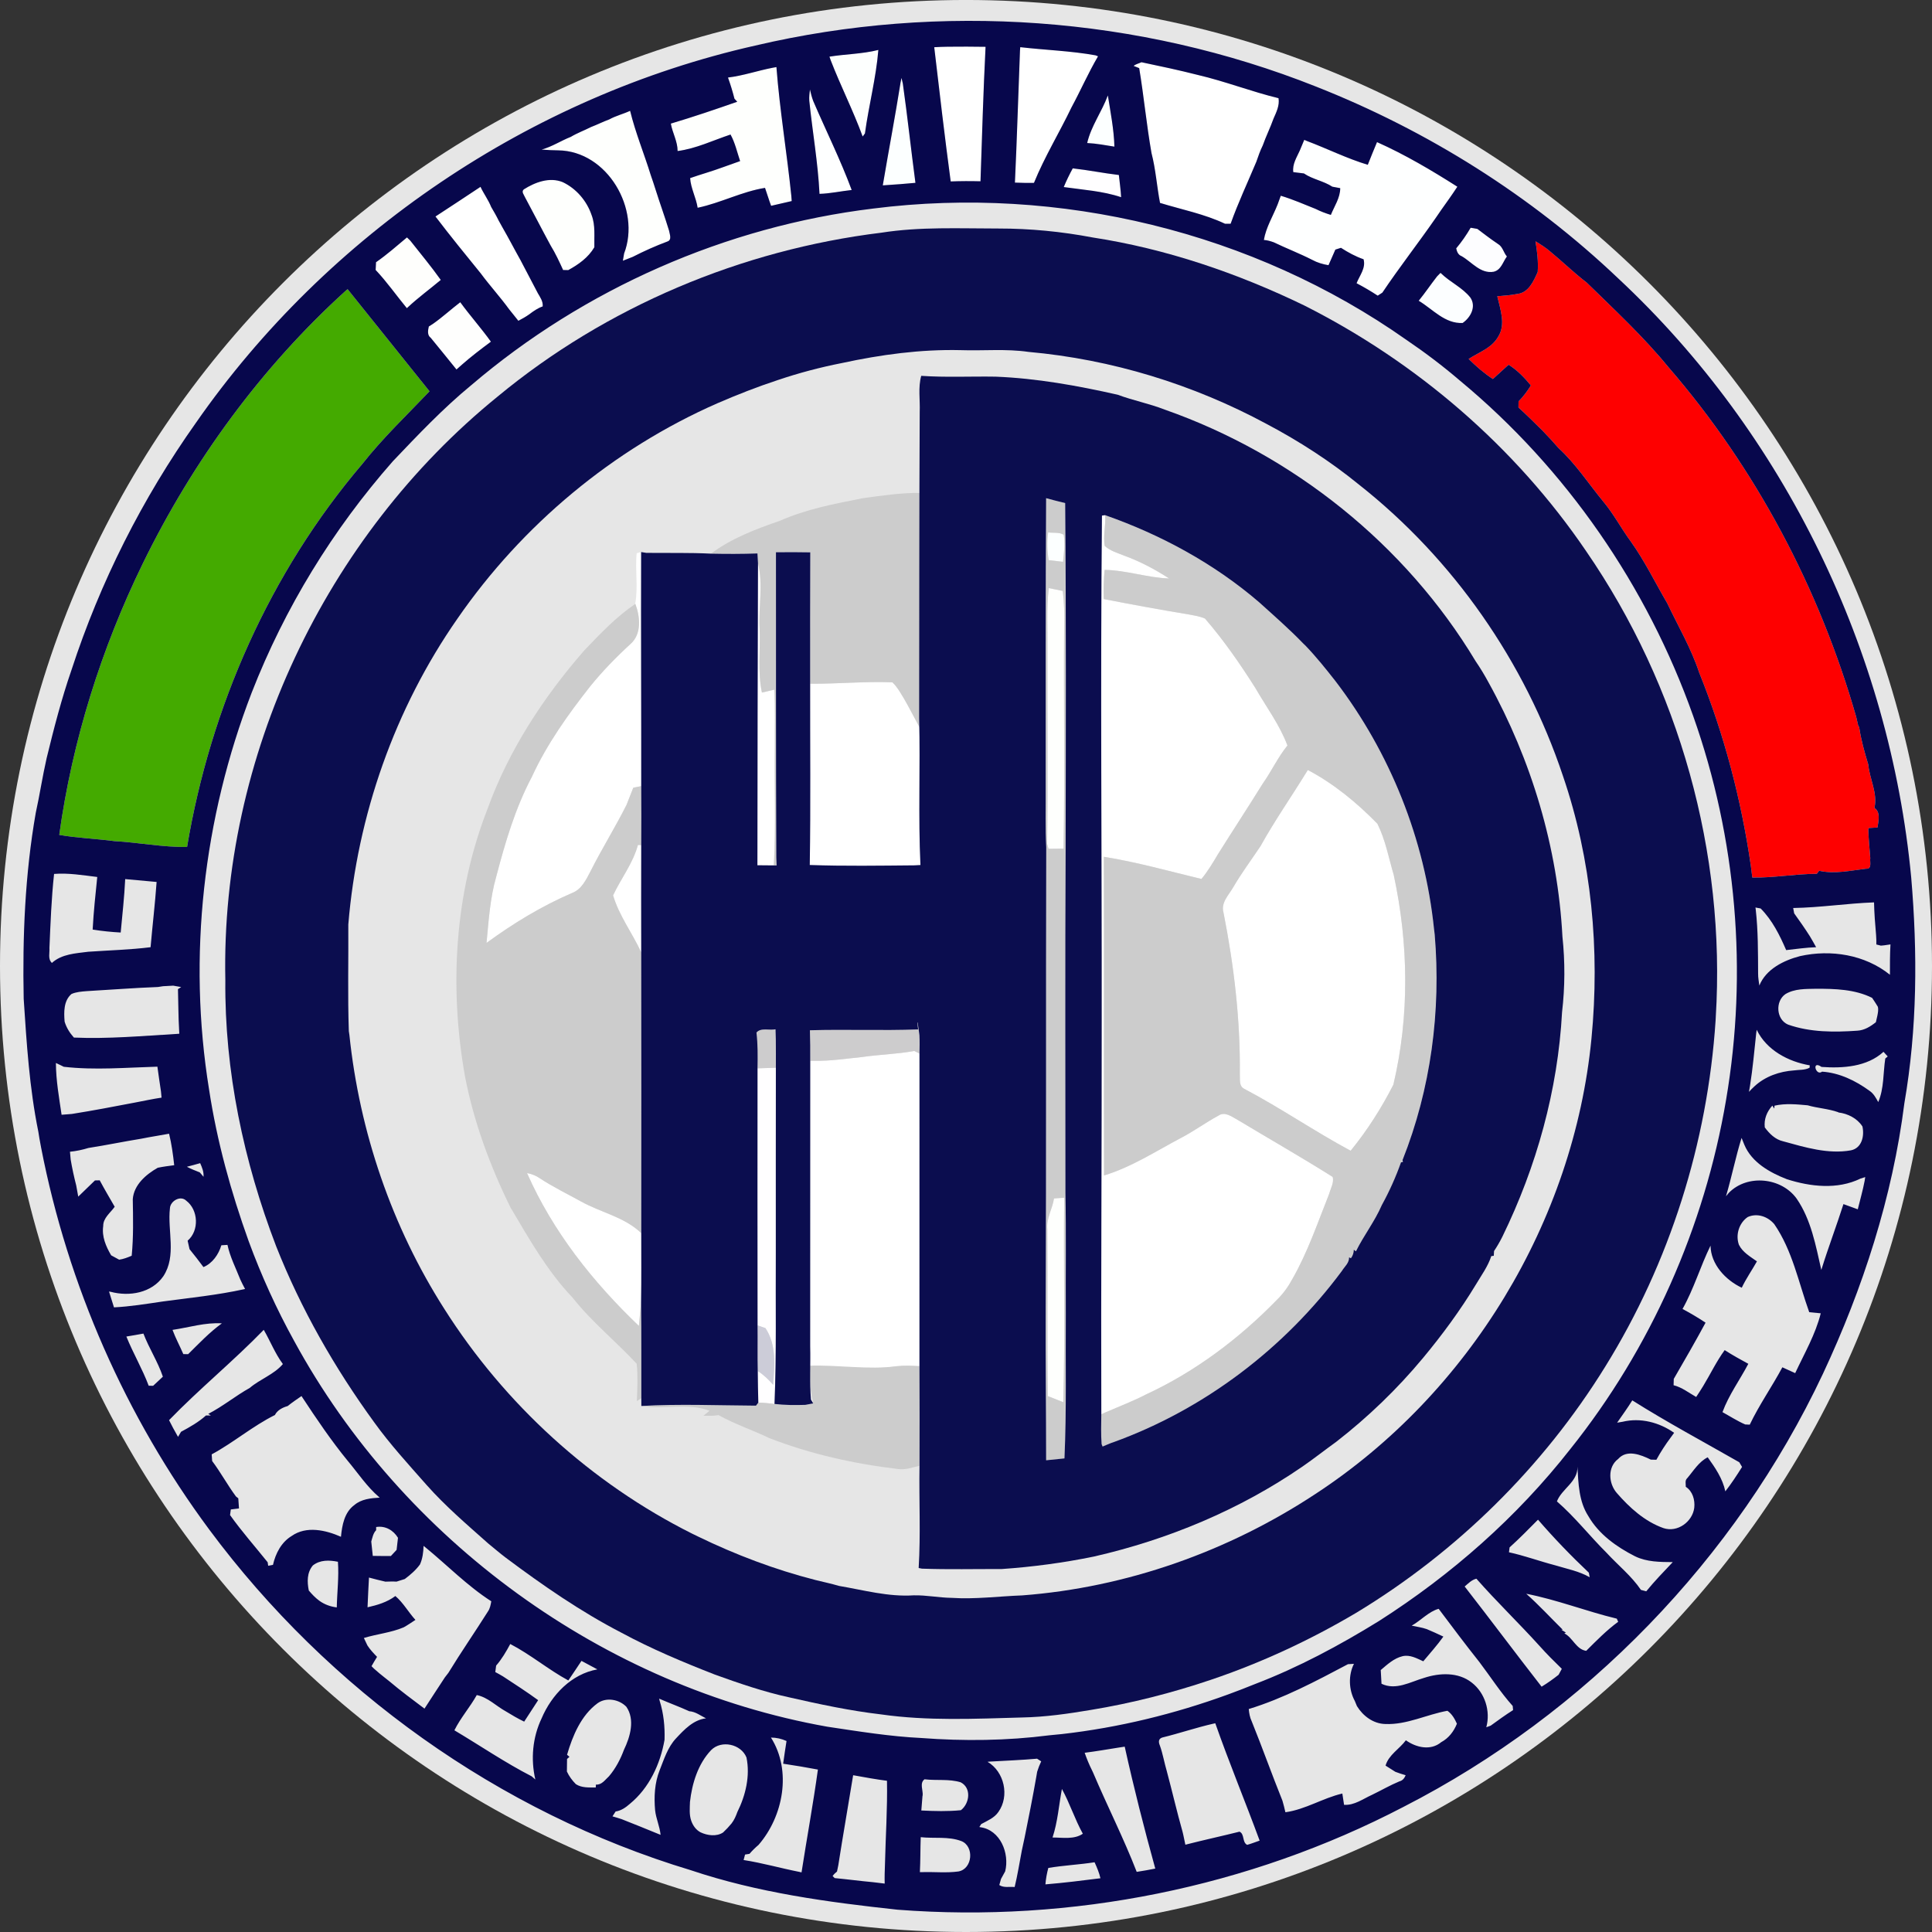
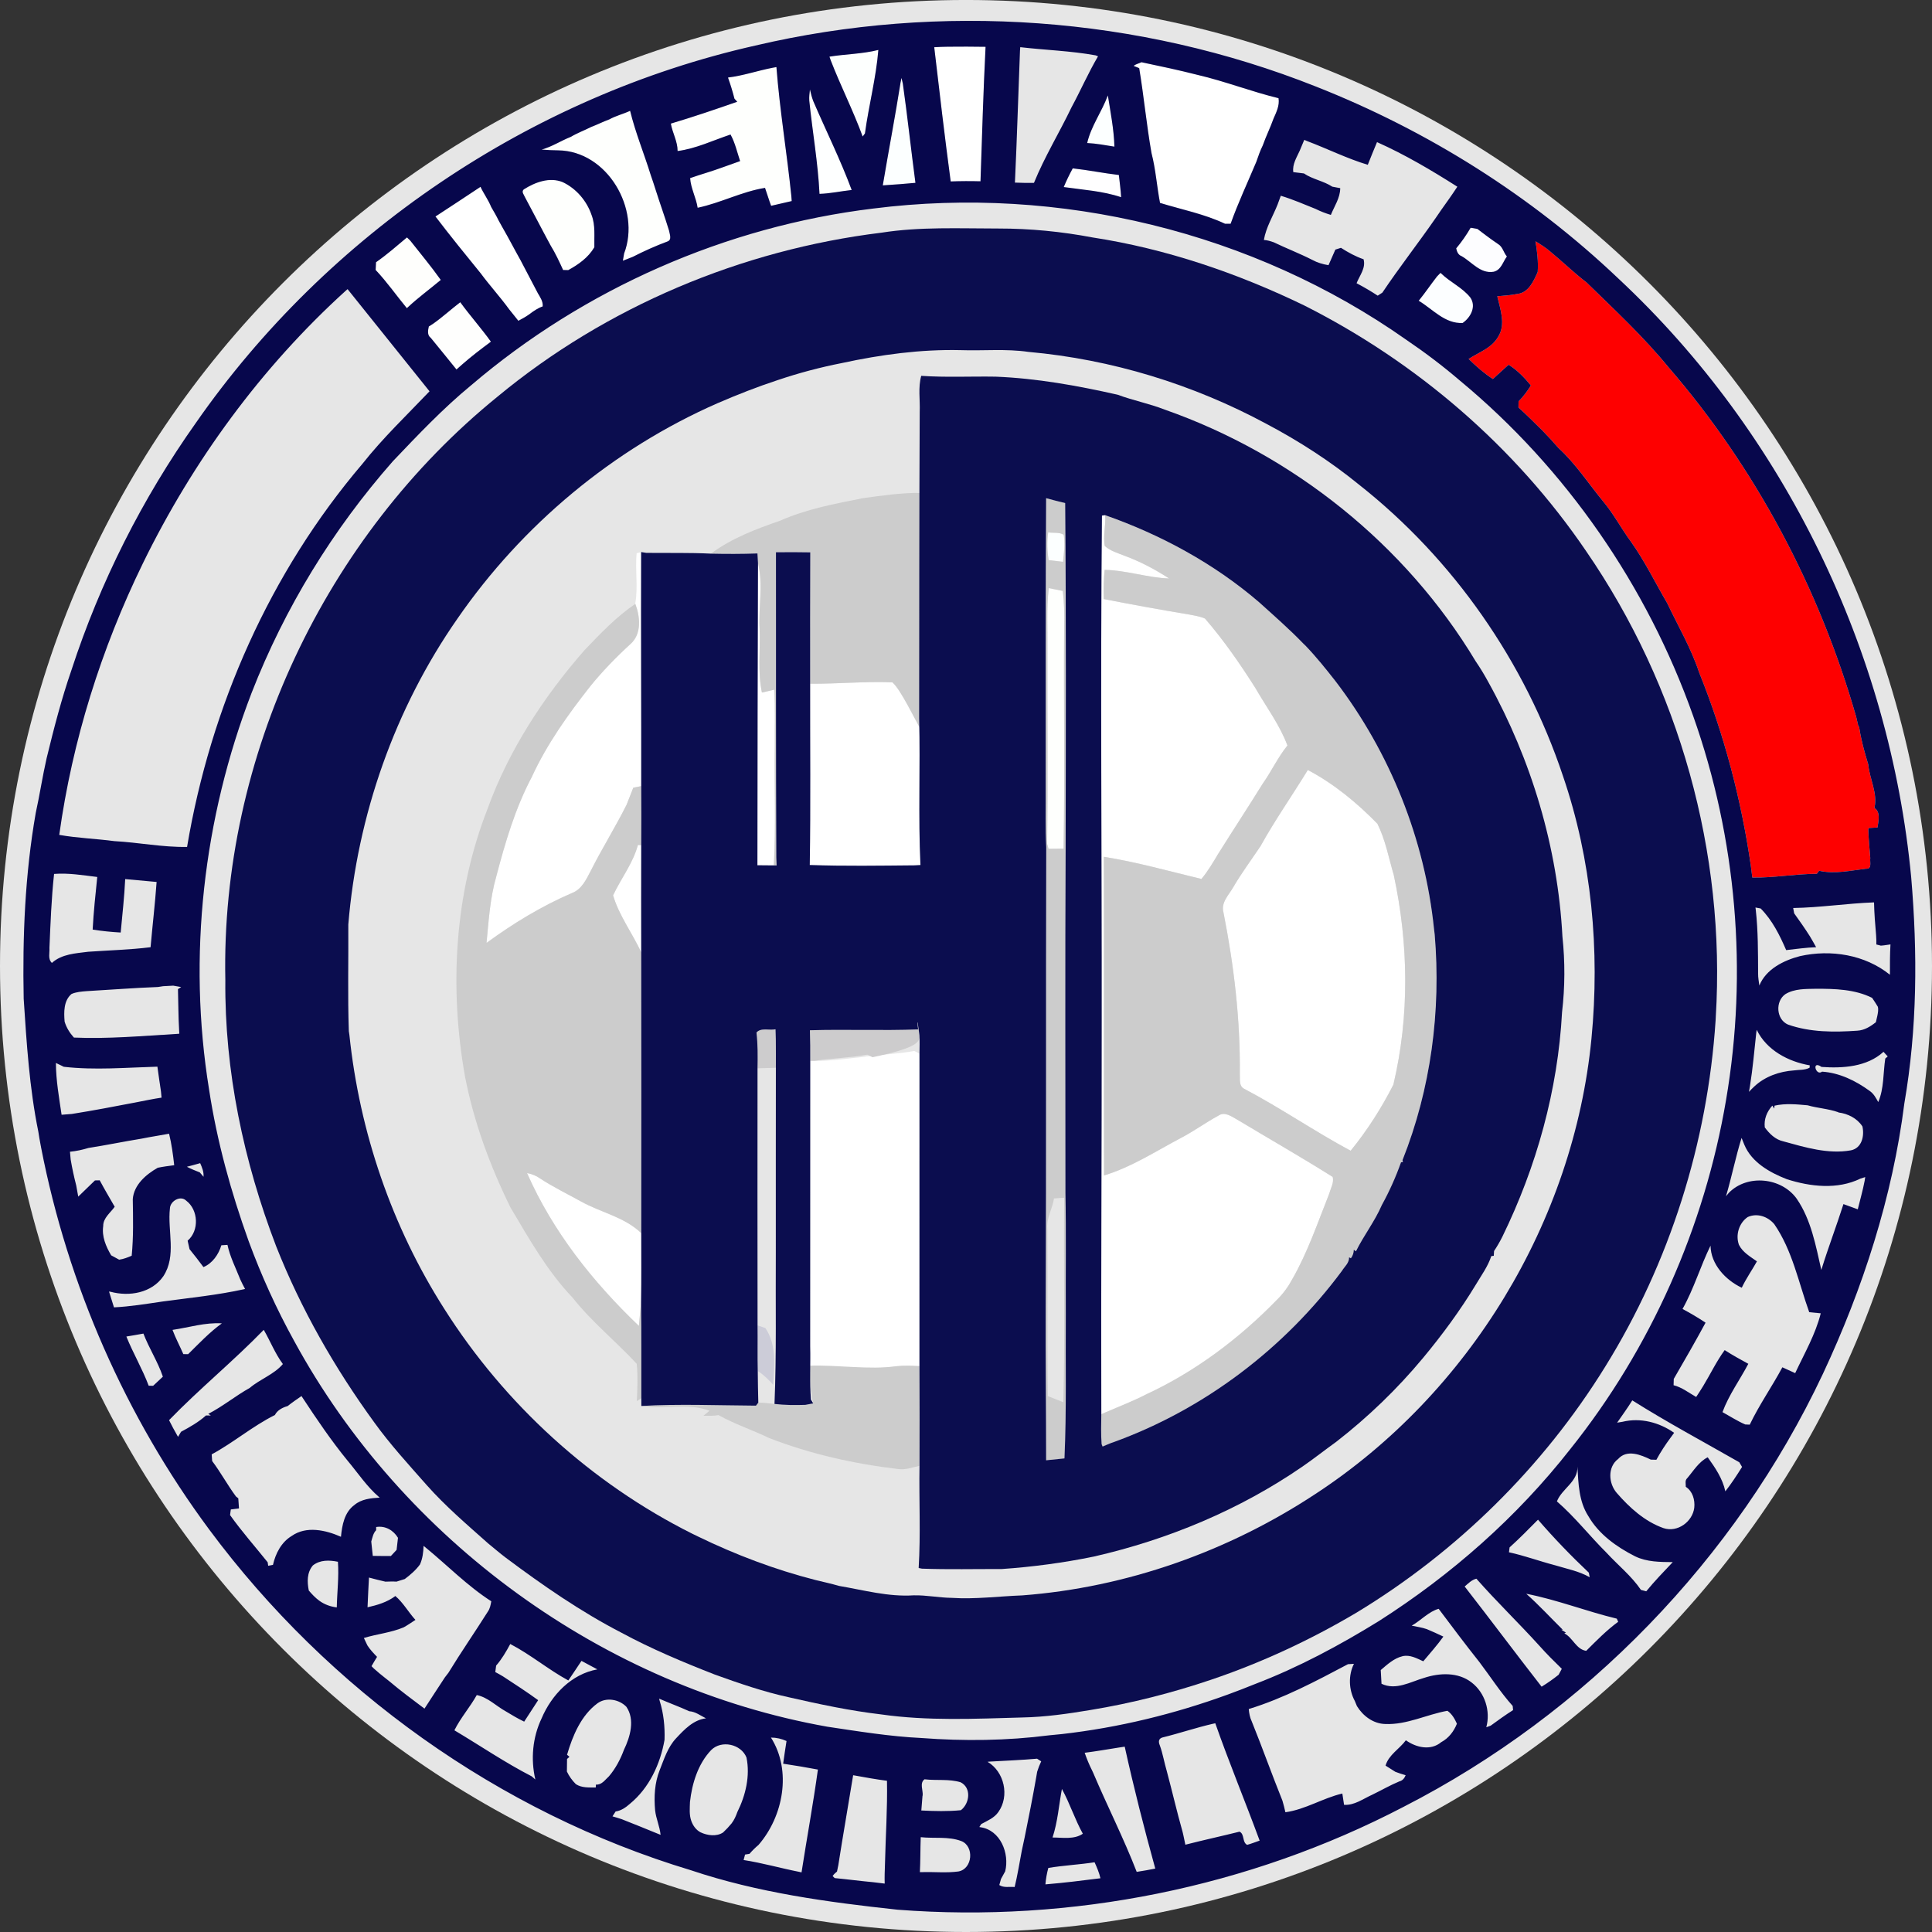
<svg xmlns="http://www.w3.org/2000/svg" version="1.1" x="0px" y="0px" width="512px" height="512px" viewBox="0 0 512 512" enable-background="new 0 0 512 512" xml:space="preserve">
  <rect x="0" y="0" width="512" height="512" fill="#333333" stroke="none" />
  <g id="Layer_2">
    <path fill="#E6E6E6" d="M512,256c0,141.385-114.615,256-256,256S0,397.385,0,256C0,114.61,114.615-0.005,256-0.005   S512,114.61,512,256z" />
  </g>
  <g id="Layer_1">
    <g>
      <path fill="#FFFFFF" d="M247.583,12.516c1.196-0.078,2.399-0.117,3.61-0.132c3.33-0.023,6.66-0.046,9.99,0.023    c-0.598,11.871-0.939,23.757-1.342,35.636c-2.631-0.07-5.271-0.062-7.896,0.039C250.363,36.25,248.973,24.378,247.583,12.516z" />
-       <path fill="#FFFFFF" d="M270.307,13.416c0.016-0.225,0.055-0.683,0.07-0.916c6.646,0.776,13.369,0.97,19.969,2.166    c0.154,0.07,0.48,0.194,0.645,0.256c-2.578,4.371-4.605,9.045-7.018,13.501c-3.223,6.731-7.152,13.129-9.963,20.039    c-1.684,0.031-3.369,0-5.045-0.07C269.514,36.738,269.842,25.077,270.307,13.416z" />
      <path fill="#FFFFFF" d="M300.43,17.469c0.574-0.504,1.391-0.628,2.066-0.978c5,1.048,10,2.112,14.959,3.377    c7.223,1.685,14.17,4.41,21.367,6.157c0.318,1.925-0.574,3.704-1.328,5.412c-0.854,2.406-2.002,4.697-2.85,7.104    c-0.697,1.398-1.195,2.873-1.707,4.34c-2.291,5.466-4.82,10.839-6.809,16.413c-0.373,0-1.119,0-1.49,0    c-5.475-2.594-11.461-3.75-17.221-5.521c-0.846-4.394-1.133-8.881-2.26-13.221c-1.313-7.469-2.018-15.023-3.26-22.5    C301.533,17.904,300.795,17.617,300.43,17.469z" />
      <path fill="#FFFFFF" d="M127.02,49.727l0.318-0.217c0.847,1.833,2.081,3.455,2.826,5.334c0.691,1.172,1.375,2.353,1.972,3.579    c0.365,0.66,0.73,1.32,1.095,1.973c1.623,2.803,3.098,5.69,4.689,8.509c1.53,2.942,3.083,5.87,4.62,8.812    c0.629,1.072,1.405,2.175,1.281,3.486c-1.32,0.458-2.469,1.258-3.563,2.096c-0.916,0.652-1.902,1.195-2.888,1.716    c-0.465-0.582-0.924-1.165-1.39-1.739c-0.263-0.333-0.791-0.986-1.056-1.312c-2.375-3.276-5.124-6.266-7.531-9.526    c-4.044-4.977-8.105-9.953-11.987-15.062C119.302,54.859,123.146,52.274,127.02,49.727z" />
      <path fill="#FFFFFF" d="M292.029,136.635l0.838-0.117c0.25,2.726-0.619,5.474-0.092,8.168c1.459,1.319,3.4,1.855,5.188,2.577    c4.176,1.53,8.135,3.619,11.869,6.04c-5.768-0.193-11.311-2.182-17.096-2.281c-0.248,2.568-0.326,5.147-0.232,7.731    c7.461,1.46,14.938,2.827,22.445,4.069c1.475,0.286,2.996,0.488,4.387,1.103c4.969,5.752,9.309,12.01,13.367,18.431    c2.891,5.031,6.438,9.735,8.479,15.209c-2.545,3.145-4.238,6.849-6.568,10.14c-3.881,6.258-7.926,12.414-11.838,18.656    c-1.336,2.268-2.695,4.534-4.379,6.576c-8.594-2.065-17.135-4.48-25.869-5.877c0.094,28.155-0.023,56.3,0.047,84.444    c7.205-2.166,13.602-6.343,20.209-9.845c3.518-1.801,6.701-4.177,10.17-6.04c1.67-1.11,3.408,0.287,4.875,1.063    c8.441,5.077,17.012,9.969,25.35,15.217c0.389,1.491-0.535,2.998-0.916,4.426c-3.059,7.655-5.699,15.535-9.822,22.709    c-1.063,1.979-2.391,3.804-3.99,5.38c-9.992,10.271-21.652,19.061-34.688,25.102c-3.471,1.793-7.111,3.183-10.691,4.728    c-0.303,0.139-0.908,0.411-1.211,0.543c-0.109-34.728,0.123-69.462,0.102-104.197    C292.006,225.934,291.596,181.276,292.029,136.635z" />
      <path fill="#FFFFFF" d="M168.719,146.62c0.303-0.078,0.893-0.241,1.188-0.326c-0.07,20.683,0.047,41.356,0.023,62.04    c-0.528,0.101-1.584,0.318-2.104,0.42c-0.598,1.505-1.172,3.02-1.778,4.518c-2.974,5.947-6.514,11.584-9.503,17.53    c-1.204,2.275-2.392,4.922-4.993,5.87c-8.043,3.47-15.559,8.043-22.616,13.208c0.567-5.88,0.924-11.828,2.563-17.533    c2.368-9.053,5.039-18.137,9.433-26.444c4.006-8.719,9.611-16.575,15.527-24.082c3.237-3.982,6.824-7.671,10.605-11.134    c3.036-2.655,2.593-7.228,1.305-10.652l-0.023-0.093C169.154,155.54,168.269,151.053,168.719,146.62z" />
      <path fill="#FFFFFF" d="M200.876,149.197c1.406,5.737,0.109,11.606,0.427,17.414c0.233,5.645-0.567,11.358,0.613,16.925    c1.087-0.256,2.182-0.512,3.277-0.769c0.287,4.961,0.101,9.931,0.14,14.898c-0.148,10.559,0.311,21.133-0.257,31.677    c-1.451-0.009-2.903-0.024-4.355-0.039C200.752,202.603,200.775,175.904,200.876,149.197z" />
      <path fill="#FFFFFF" d="M214.696,181.199c7.267,0.055,14.534-0.667,21.793-0.372c2.22,1.948,3.354,4.798,4.853,7.29    c0.512,0.963,1.358,1.646,2.242,2.267c0.327,12.95-0.271,25.924,0.342,38.858c-0.396,0.023-1.195,0.062-1.591,0.085    c-9.239,0.077-18.501,0.232-27.74-0.093C214.851,213.224,214.665,197.208,214.696,181.199z" />
      <path fill="#FFFFFF" d="M346.586,204.055c6.879,3.627,13.02,8.688,18.447,14.255c2.119,4.247,2.98,8.998,4.316,13.532    c3.943,18.24,4.225,37.418-0.094,55.609c-3.143,6.188-6.924,12.111-11.318,17.508c-9.59-5.14-18.572-11.351-28.207-16.413    c-1.482-0.745-1.063-2.608-1.164-3.943c0.148-14.355-1.545-28.679-4.324-42.745c-0.77-2.648,1.412-4.667,2.602-6.771    c2.189-3.75,4.789-7.235,7.205-10.847C337.891,217.309,342.455,210.818,346.586,204.055z" />
      <path fill="#FFFFFF" d="M169.061,223.922l0.869,0.039c-0.039,9.48-0.008,18.952,0,28.427c-2.337-5.096-5.893-9.748-7.453-15.12    C164.588,232.781,167.741,228.783,169.061,223.922z" />
      <path fill="#FFFFFF" d="M228.36,280.138c4.627-0.683,9.323-0.768,13.929-1.622c0.349,0.17,1.039,0.512,1.381,0.683    c-0.008,27.615,0.008,55.231-0.008,82.849c-2.033-0.125-4.083-0.218-6.117,0.022c-7.182,0.985-14.448,0.691-21.677,0.939    c-0.07,2.958,0.598,6.04-0.365,8.904l-0.583-1.017c-0.411-4.674-0.093-9.41-0.217-14.107c0.016-25.224-0.008-50.447,0.016-75.673    h1.203C220.092,281.21,224.222,280.542,228.36,280.138z" />
      <path fill="#FFFFFF" d="M139.674,310.875c1.204,0.225,2.36,0.668,3.37,1.374c3.494,2.307,7.275,4.122,10.932,6.156    c5.264,2.936,11.498,4.091,15.962,8.385c-0.008,6.079,0.054,12.158-0.047,18.237c-0.155,2.119-0.388,4.238-0.574,6.358    C157.159,339.787,146.476,326.341,139.674,310.875z" />
    </g>
    <g>
      <path fill="#FDFFFE" d="M219.813,15.015c4.309-0.691,8.719-0.707,12.958-1.778c-0.606,7.446-2.547,14.728-3.556,22.127    c-0.147,0.201-0.443,0.613-0.598,0.815c-2.507-6.863-5.838-13.393-8.47-20.209C220.061,15.729,219.898,15.256,219.813,15.015z" />
    </g>
    <g>
      <path fill="#FEFFFD" d="M192.926,20.551c4.021-0.489,7.865-1.824,11.832-2.593l1.001-0.178c0.885,11.42,2.78,22.755,3.952,34.152    c0.023,0.342,0.077,1.017,0.1,1.351c-1.824,0.419-3.633,0.854-5.457,1.257c-0.598-1.568-1.048-3.175-1.615-4.751    c-6.095,0.963-11.777,3.998-17.856,5.271c-0.404-2.679-1.825-5.171-1.988-7.857c1.405-0.496,2.826-0.947,4.247-1.389    c3.035-0.932,5.994-2.081,8.998-3.121c-0.792-2.36-1.328-4.837-2.539-7.042c-4.636,1.537-9.154,3.742-14.029,4.371    c0.008-2.539-1.359-4.798-1.793-7.267c5.916-1.762,11.77-3.749,17.6-5.792c-0.186-0.202-0.551-0.606-0.737-0.807    C194.161,24.262,193.586,22.391,192.926,20.551z" />
      <path fill="#FEFFFD" d="M161.467,31.645c1.755-0.97,3.711-1.428,5.52-2.274c1.414,5.808,3.719,11.366,5.481,17.073    c0.442,1.234,0.847,2.477,1.242,3.727c1.149,3.665,2.477,7.275,3.595,10.955c0.147,0.893,0.831,2.438-0.412,2.865    c-3.144,1.172-6.211,2.546-9.2,4.076c-0.869,0.357-1.747,0.699-2.624,1.033c0.085-0.474,0.241-1.437,0.326-1.918    c4.503-11.723-4.417-27.173-17.453-27.336c-1.475-0.015-2.943-0.078-4.402-0.209c2.74-0.745,5.116-2.337,7.741-3.369    c1.708-1.025,3.579-1.701,5.349-2.602C158.269,33.043,159.83,32.244,161.467,31.645z" />
      <path fill="#FEFFFD" d="M138.805,50.193c2.981-1.894,6.839-3.347,10.318-1.925c3.595,1.7,6.382,4.968,7.655,8.726    c1.049,2.717,0.652,5.691,0.73,8.532c-1.607,2.733-4.193,4.565-6.918,6.056c-0.341-0.008-1.017-0.023-1.358-0.031    c-1.01-2.205-2.026-4.418-3.308-6.491c-2.313-4.239-4.503-8.548-6.801-12.802C138.875,51.622,138.091,50.837,138.805,50.193z" />
      <path fill="#FEFFFD" d="M277.932,155.85c1.242,0.257,2.477,0.505,3.719,0.753c0.381,3.066,0.441,6.157,0.357,9.239    c-0.148,19.681,0.186,39.378-0.148,59.06c-1.334,0.016-2.662,0.023-3.99,0.039l-0.381-1.32c0.25-17.197,0.047-34.401,0.094-51.599    C277.652,166.634,277.303,161.223,277.932,155.85z" />
-       <path fill="#FEFFFD" d="M279.32,317.599c0.9-0.07,1.801-0.133,2.703-0.187c-0.211,18.059,0.271,36.147-0.24,54.191    c-1.375-0.528-2.734-1.08-4.092-1.623c-0.234-14.735-0.016-29.479-0.141-44.216C277.256,322.87,278.908,320.369,279.32,317.599z" />
    </g>
    <g>
      <path fill="#FCFFFF" d="M238.663,21.855c0.062-0.303,0.186-0.909,0.24-1.203c0.093,0.373,0.265,1.133,0.356,1.505    c1.234,8.75,2.174,17.539,3.339,26.296c-2.725,0.241-5.442,0.481-8.175,0.637l-0.474,0.031c0.031-0.163,0.085-0.481,0.108-0.644    C235.557,39.595,237.25,30.753,238.663,21.855z" />
      <path fill="#FCFFFF" d="M288.117,37.903c1.025-4.488,3.896-8.307,5.475-12.616c0.713,4.502,1.605,9.006,1.738,13.57    C292.93,38.477,290.539,38.019,288.117,37.903z" />
      <path fill="#FCFFFF" d="M277.783,141.083c1.344,0.226,2.904-0.116,4.107,0.629c0.389,2.376,0.086,4.799-0.178,7.175    c-1.281-0.156-2.555-0.304-3.828-0.443C277.527,146.005,277.402,143.53,277.783,141.083z" />
    </g>
    <g>
      <path fill="#FEFFFF" d="M214.471,26.669c-0.07-0.986,0.063-1.964,0.171-2.942c0.241,1.032,0.497,2.064,0.877,3.059    c3.377,7.857,7.212,15.543,10.186,23.563c-2.849,0.311-5.652,0.932-8.524,1.025C216.776,43.097,215.309,34.914,214.471,26.669z" />
-       <path fill="#FEFFFF" d="M345.639,37.065l0.73,0.311c5.395,2.026,10.598,4.643,16.109,6.296c0.77-2.018,1.631-4.006,2.445-6.009    c7.414,3.307,14.449,7.469,21.287,11.816c-1.373,2.096-2.824,4.13-4.285,6.172c-0.473,0.668-0.922,1.359-1.389,2.026    c-4.635,6.7-9.666,13.121-14.199,19.875c-0.313,0.202-0.916,0.598-1.227,0.799c-1.818-1.188-3.682-2.29-5.605-3.292    c0.807-2.064,2.5-4.006,1.854-6.351c-2.127-0.737-4.105-1.816-5.992-3.035c-0.373,0.116-1.109,0.357-1.484,0.473    c-0.596,1.382-1.217,2.749-1.816,4.13c-1.506-0.24-2.965-0.675-4.309-1.405c-3.338-1.701-6.838-3.043-10.217-4.667    c-0.846-0.295-1.709-0.559-2.602-0.613c0.561-3.331,2.408-6.296,3.643-9.417c0.271-0.769,0.551-1.529,0.838-2.299    c3.16,0.948,6.18,2.275,9.238,3.494c1.289,0.652,2.641,1.165,4.031,1.583c0.932-2.321,2.475-4.502,2.482-7.088    c-0.527-0.101-1.574-0.294-2.096-0.396c-2.336-1.529-5.209-1.94-7.523-3.509c-0.938-0.132-1.877-0.249-2.818-0.349    c-0.287-2.097,0.9-3.882,1.717-5.699C344.863,38.967,345.252,38.019,345.639,37.065z" />
    </g>
    <g>
      <path fill="#FFFEFF" d="M284.289,44.619c4.092,0.45,8.129,1.281,12.221,1.762c0.201,1.957,0.498,3.906,0.598,5.877    c-4.891-1.646-10.123-1.957-15.201-2.686C282.605,47.879,283.412,46.234,284.289,44.619z" />
-       <path fill="#FFFEFF" d="M200.752,283.119c1.615-0.055,3.237-0.109,4.86-0.155c-0.039,16.335,0,32.671-0.016,49.005    c-0.093,13.361,0.202,26.747-0.349,40.092c-1.428-0.179-2.857-0.332-4.286-0.356c-0.07-2.788-0.132-5.574-0.148-8.354    c1.553,0.971,2.873,2.252,4.077,3.634c0.396-5.062,0.924-10.573-2.042-15.023c-0.52-0.186-1.568-0.543-2.088-0.721    C200.721,328.53,200.736,305.82,200.752,283.119z" />
    </g>
    <g>
      <path fill="#FDFDFF" d="M389.738,60.356c0.449,0.077,1.334,0.232,1.785,0.311c0.729,0.574,1.475,1.141,2.236,1.692    c1.039,0.776,2.088,1.537,3.174,2.267c1.32,0.746,1.492,2.283,2.408,3.346c-1.072,1.429-1.5,3.571-3.51,4.045    c-3.479,0.598-5.77-2.57-8.471-4.123c-0.932-0.341-1.258-1.18-1.451-2.073C387.346,64.114,388.619,62.282,389.738,60.356z" />
    </g>
    <g>
      <path fill="#FEFEFC" d="M99.652,69.494c2.873-2.003,5.52-4.325,8.198-6.576c0.225,0.217,0.66,0.645,0.877,0.854    c2.718,3.455,5.536,6.824,8.082,10.411c-2.896,2.43-5.955,4.658-8.719,7.236c-0.069,0.062-0.209,0.186-0.271,0.248    c-2.772-3.354-5.272-6.956-8.268-10.124C99.582,70.861,99.613,70.169,99.652,69.494z" />
    </g>
    <g>
      <path fill="#FCFEFF" d="M380.848,73.236c0.225-0.225,0.676-0.691,0.9-0.917l0.139,0.116c2.408,2.368,5.678,3.758,7.789,6.444    c1.607,2.399,0.045,5.248-2.051,6.708c-4.705,0.256-7.926-3.657-11.652-5.885C377.68,77.615,379.18,75.363,380.848,73.236z" />
    </g>
-     <path fill="#44AA00" d="M92.113,76.628l-0.411,0.35c-22.414,20.31-40.581,45.169-53.842,72.327   c-11.048,22.64-18.695,46.979-22.158,71.947c4.821,0.854,9.736,1.009,14.587,1.653c6.444,0.35,12.818,1.654,19.286,1.537   c6.227-37.118,21.994-72.793,46.458-101.511c5.419-6.863,11.77-12.904,17.794-19.231C106.601,94.672,99.35,85.658,92.113,76.628z" />
    <g>
      <path fill="#FEFEFD" d="M121.973,80.099c2.601,3.571,5.551,6.863,8.121,10.45c-2.601,1.941-5.202,3.905-7.64,6.056    c-0.373,0.326-1.11,0.986-1.483,1.312c-2.274-2.787-4.503-5.605-6.801-8.37c-1.001-0.722-0.761-2.003-0.528-3.02    c0.272-0.178,0.823-0.527,1.103-0.706C117.26,84.059,119.527,81.962,121.973,80.099z" />
    </g>
    <path fill="#CCCCCC" d="M282.348,316.13c0-30.409-0.107-60.821,0.055-91.228c0.047-30.527,0.148-61.063-0.123-91.582   c-1.623-0.389-3.238-0.8-4.838-1.242l-0.209-0.063c-0.148,25.769-0.125,51.536-0.125,77.305c0.039,5.054-0.131,10.124,0.156,15.178   c-0.125,40.742,0.039,81.487-0.156,122.222c-0.063,13.424,0.133,26.848,0.125,40.271c1.615-0.171,3.238-0.349,4.859-0.496   c0.568-12.74,0.264-25.504,0.357-38.252C282.387,337.535,282.559,326.829,282.348,316.13z M277.783,141.083   c1.344,0.226,2.904-0.116,4.107,0.629c0.389,2.376,0.086,4.799-0.178,7.175c-1.281-0.156-2.555-0.304-3.828-0.443   C277.527,146.005,277.402,143.53,277.783,141.083z M277.582,172.022c0.07-5.388-0.279-10.799,0.35-16.172   c1.242,0.257,2.477,0.505,3.719,0.753c0.381,3.066,0.441,6.157,0.357,9.239c-0.148,19.681,0.186,39.378-0.148,59.06   c-1.334,0.016-2.662,0.023-3.99,0.039l-0.381-1.32C277.738,206.423,277.535,189.219,277.582,172.022z M281.783,371.604   c-1.375-0.528-2.734-1.08-4.092-1.623c-0.234-14.735-0.016-29.479-0.141-44.216c-0.295-2.895,1.357-5.396,1.77-8.166   c0.9-0.07,1.801-0.133,2.703-0.187C281.813,335.471,282.295,353.56,281.783,371.604z" />
    <path fill="#FE0000" d="M497.561,219.296c0.225-1.693,0.885-4.068-0.816-5.202c0.902-3.89-1.289-7.671-1.645-11.53   c-0.986-3.237-1.902-6.505-2.398-9.851c-0.07-0.117-0.195-0.342-0.266-0.451c-0.131-0.566-0.387-1.691-0.52-2.259   c-9.719-34.028-26.691-66.055-49.875-92.832c-6.537-7.989-14.131-15.022-21.49-22.228l-0.076-0.069   c-3.324-2.555-6.328-5.481-9.559-8.145c-1.227-1.071-2.6-1.948-3.99-2.779c0.443,2.686,0.77,5.403,0.582,8.128   c-1.07,2.375-2.383,5.458-5.334,5.807c-1.777,0.357-3.586,0.474-5.379,0.622c0.791,3.455,2.328,7.507,0.201,10.776   c-1.684,2.958-5.086,4.083-7.795,5.838c1.988,1.949,4.084,3.796,6.428,5.318c1.383-1.266,2.773-2.523,4.162-3.789   c2.307,1.437,4.193,3.416,5.908,5.497c-0.947,1.514-2.01,2.958-3.27,4.223c-0.006,0.404-0.021,1.211-0.021,1.615   c2.119,1.918,4.145,3.936,6.18,5.947c0.086,0.085,0.248,0.256,0.326,0.334c1.42,1.444,2.779,2.957,4.115,4.479   c4.557,4.169,7.926,9.402,11.83,14.145c2.766,3.284,4.752,7.128,7.299,10.583c3.695,5.179,6.475,10.907,9.674,16.389   c2.896,6.088,6.334,11.934,8.461,18.361c6.639,16.437,11.158,33.695,13.697,51.226c0.133,1.032,0.264,2.073,0.387,3.105   c5.723,0.101,11.375-0.979,17.098-0.986c0.146-0.201,0.457-0.604,0.605-0.807l0.047,0.008c4.115,0.908,8.275-0.07,12.375-0.551   c1.684,0.116,0.977-1.802,1.141-2.827c-0.178-2.538-0.473-5.069-0.52-7.608l0.154-0.356   C495.844,219.397,496.986,219.328,497.561,219.296z" />
    <path fill="#CDCCCD" d="M200.473,273.632c1.172-1.375,3.439-0.512,5.046-0.862c0.023,0.894,0.054,1.786,0.078,2.694   c0.016,2.492,0.039,5.001,0.016,7.5c-1.623,0.046-3.246,0.101-4.86,0.155C200.814,279.951,200.837,276.776,200.473,273.632z" />
    <path fill="#0B0D4F" d="M420.326,146.037c-18.789-27.639-44.914-50.084-74.727-65.106c-17.717-8.571-36.559-15.008-56.053-18.004   c-8.223-1.561-16.592-2.375-24.961-2.368c-10.334,0-20.736-0.505-30.985,1.103c-37.095,4.534-72.957,19.611-101.768,43.469   c-45.697,37.096-73.352,95.649-72.117,154.589c-0.226,24.107,4.859,48.105,13.47,70.558c6.568,16.63,15.504,32.258,26.017,46.699   c4.208,5.838,9.083,11.148,13.835,16.537c4.977,5.629,10.699,10.495,16.296,15.481c1.584,1.28,3.121,2.631,4.759,3.857   c9.72,7.267,19.751,14.224,30.558,19.814c7.981,4.316,16.366,7.825,24.813,11.124c6.429,2.313,12.927,4.558,19.612,6.01   c8.074,1.84,16.18,3.571,24.409,4.533c12.383,1.771,24.938,1.165,37.396,0.816c6.111-0.116,12.176-0.986,18.191-1.996   c10.807-1.778,21.451-4.486,31.824-7.988c13.416-4.534,26.311-10.527,38.492-17.74c26.723-16.156,49.588-38.672,66.008-65.24   c17.096-27.545,27.125-59.384,29.252-91.721c0.018-0.232,0.039-0.698,0.047-0.923C457.383,226.058,445.016,181.89,420.326,146.037z    M421.754,275.239c-4.703,48.453-32.404,94.012-73.119,120.656c-23.127,15.249-50.092,24.813-77.754,26.902   c-6.219,0.226-12.428,1.063-18.67,0.651c-3.377-0.038-6.708-0.745-10.086-0.667c-6.7,0.441-13.237-1.39-19.79-2.501   c-2.058-0.612-4.153-1.04-6.226-1.56c-10.73-2.749-21.141-6.678-31.094-11.515c-0.404-0.193-1.204-0.581-1.6-0.776   c-26.754-13.399-49.649-34.3-65.658-59.547c-13.913-21.809-22.484-46.917-25.163-72.623c-0.038-0.24-0.108-0.729-0.147-0.979   c-0.326-9.417-0.077-18.851-0.14-28.28c2.392-28.905,12.306-57.219,28.913-81.039c17.166-24.859,41.233-44.945,68.911-57.095   c5.249-2.274,10.583-4.363,16.009-6.148c5.551-1.872,11.219-3.377,16.964-4.503c10.333-2.236,20.884-3.672,31.474-3.423   c5.986,0.209,12.033-0.404,17.98,0.465c22.033,1.965,43.617,8.595,63.088,19.084c8.648,4.573,16.934,9.922,24.527,16.11   c24.998,19.727,43.918,46.924,54.004,77.117C421.824,227.875,424.021,251.837,421.754,275.239z" />
-     <path fill="#CDCCCD" d="M243.654,274.338c-0.131-1.125-0.311-2.234-0.465-3.346l-0.094,0.017c0.047,0.449,0.155,1.342,0.21,1.793   c-9.558,0.364-19.115-0.055-28.672,0.225c0.086,2.694,0.102,5.396,0.086,8.09h1.203c4.169,0.094,8.3-0.574,12.438-0.979   c4.627-0.683,9.323-0.768,13.929-1.622c0.349,0.17,1.039,0.512,1.381,0.683C243.701,277.576,243.74,275.953,243.654,274.338z" />
+     <path fill="#CDCCCD" d="M243.654,274.338c-0.131-1.125-0.311-2.234-0.465-3.346l-0.094,0.017c0.047,0.449,0.155,1.342,0.21,1.793   c-9.558,0.364-19.115-0.055-28.672,0.225c0.086,2.694,0.102,5.396,0.086,8.09h1.203c4.627-0.683,9.323-0.768,13.929-1.622c0.349,0.17,1.039,0.512,1.381,0.683C243.701,277.576,243.74,275.953,243.654,274.338z" />
    <path fill="#CCCCD8" d="M200.76,351.239c0.521,0.178,1.568,0.535,2.088,0.721c2.966,4.45,2.438,9.962,2.042,15.023   c-1.204-1.382-2.524-2.663-4.077-3.634C200.713,359.313,200.814,355.276,200.76,351.239z" />
    <g>
      <path fill="#CCCCCC" d="M243.926,130.644c-4.627-0.132-10.876,0.766-15.434,1.41c-7.383,1.483-14.876,2.873-21.793,5.955    c-6.374,2.189-12.865,4.65-18.284,8.711c4.107,0.093,8.207,0.093,12.314-0.054c0.046,0.846,0.093,1.691,0.147,2.53    c1.406,5.737,0.109,11.606,0.427,17.414c0.233,5.645-0.567,11.358,0.613,16.925c1.087-0.256,2.182-0.512,3.277-0.769    c0.287,4.961,0.101,9.931,0.14,14.898c-0.148,10.559,0.311,21.133-0.257,31.677l0.738,0.007c-0.023-0.52-0.07-1.56-0.085-2.072    c-0.117-26.971-0.07-53.95-0.093-80.922c3.028-0.038,6.056-0.031,9.091,0.023c-0.063,11.606-0.023,23.214-0.031,34.82    c7.267,0.055,14.534-0.667,21.793-0.372c2.22,1.948,5.938,9.834,7.437,12.325c1.793-2.717-0.093-10.763,0-13.821    c-0.008-11.389,0.813-22.955,0.852-34.346C244.738,140.257,244.377,135.356,243.926,130.644z" />
      <path fill="#CCCCCC" d="M153.976,318.405c5.264,2.936,11.498,4.091,15.962,8.385c0.016-24.797,0.039-49.602-0.008-74.401    c-2.337-5.096-5.893-9.748-7.453-15.12c2.111-4.488,5.264-8.486,6.584-13.347l0.869,0.039c0.015-5.209,0.054-10.419,0-15.628    c-0.528,0.101-1.584,0.318-2.104,0.42c-0.598,1.505-1.172,3.02-1.778,4.518c-2.974,5.947-6.514,11.584-9.503,17.53    c-1.204,2.275-2.392,4.922-4.993,5.87c-8.043,3.47-15.559,8.043-22.616,13.208c0.567-5.88,0.924-11.828,2.563-17.533    c2.368-9.053,5.039-18.137,9.433-26.444c4.006-8.719,9.611-16.575,15.527-24.082c3.237-3.982,6.824-7.671,10.605-11.134    c3.036-2.655,2.593-7.228,1.305-10.652c-5.078,3.44-9.333,7.943-13.556,12.36c-10.807,12.391-20,26.443-25.613,41.971    c-8.781,22.468-10.178,47.348-5.955,70.981c2.337,12.051,6.639,23.688,12.065,34.697c4.937,8.3,9.704,16.809,16.428,23.842    c5.062,6.429,11.482,11.576,17.002,17.539c0.326,3.284,0.171,6.592,0.031,9.884c0.295-0.195,0.885-0.583,1.181-0.776    c-0.023-8.502,0.046-17.004-0.063-25.505c-0.155,2.119-0.388,4.238-0.574,6.358c-12.158-11.599-22.841-25.045-29.643-40.511    c1.204,0.225,2.36,0.668,3.37,1.374C146.538,314.556,150.319,316.371,153.976,318.405z" />
      <path fill="#CCCCCC" d="M237.545,362.069c-7.182,0.985-15.683-0.397-22.912-0.149c-0.069,2.958,0,7.076,0.87,9.993    c-0.513,0.094-1.553,0.295-2.065,0.389c-2.733,0.086-5.473,0.077-8.19-0.241c-1.428-0.179-2.857-0.332-4.286-0.356    c-0.156,0.202-0.466,0.605-0.621,0.808c-10.116-0.054-20.271-0.498-30.38,0.085c5.963,1.01,12.313-0.908,18.066,1.266    c-0.404,0.334-1.211,1.002-1.615,1.335c1.328,0.008,2.678,0.054,3.999-0.179c4.301,2.407,8.99,3.938,13.408,6.071    c11.032,4.286,22.662,6.871,34.408,8.245c1.856,0.219,3.657-0.504,5.45-0.877c0.016-8.804,0.039-17.608-0.016-26.411    C241.629,361.922,239.579,361.829,237.545,362.069z" />
      <path fill="#CCCCCC" d="M380.211,247.665c-0.047-0.372-0.131-1.126-0.18-1.498c-2.453-23.758-11.629-46.715-26.133-65.682    c-2.514-3.206-5.068-6.397-7.895-9.348l-0.209-0.202c-0.102-0.101-0.313-0.303-0.42-0.403c-2.424-2.426-7.965-7.967-11.754-10.985    c-11.908-10.218-25.979-17.85-40.754-23.028c0.25,2.726-0.619,5.474-0.092,8.168c1.459,1.319,3.4,1.855,5.188,2.577    c4.176,1.53,8.135,3.619,11.869,6.04c-5.768-0.193-11.311-2.182-17.096-2.281c-0.248,2.568-0.326,5.147-0.232,7.731    c7.461,1.46,14.938,2.827,22.445,4.069c1.475,0.286,2.996,0.488,4.387,1.103c4.969,5.752,9.309,12.01,13.367,18.431    c2.891,5.031,6.438,9.735,8.479,15.209c-2.545,3.145-4.238,6.849-6.568,10.14c-3.881,6.258-7.926,12.414-11.838,18.656    c-1.336,2.268-2.695,4.534-4.379,6.576c-8.594-2.065-17.135-4.48-25.869-5.877c0.094,28.155-0.023,56.3,0.047,84.444    c7.205-2.166,13.602-6.343,20.209-9.845c3.518-1.801,6.701-4.177,10.17-6.04c1.67-1.11,3.408,0.287,4.875,1.063    c8.441,5.077,17.012,9.969,25.35,15.217c0.389,1.491-0.535,2.998-0.916,4.426c-3.059,7.655-5.699,15.535-9.822,22.709    c-1.063,1.979-2.391,3.804-3.99,5.38c-9.992,10.271-21.652,19.061-34.688,25.102c-3.471,1.793-7.111,3.183-10.691,4.728    c-0.303,0.139-0.908,0.411-1.211,0.543c-0.023,2.64-0.125,5.287,0.084,7.927c0.07,0.155,0.195,0.481,0.258,0.637l0.9-0.389    c0.342-0.14,1.023-0.42,1.365-0.558l0.637-0.218c24.076-8.727,45.287-24.845,60.527-45.396c0.699-1.148,2.369-3.33,2.369-3.33    c0.512-0.691,10.664-16.562,13.291-25.45l0.373-0.521C379.193,288.585,381.92,267.917,380.211,247.665z M369.256,287.451    c-3.143,6.188-6.924,12.111-11.318,17.508c-9.59-5.14-18.572-11.351-28.207-16.413c-1.482-0.745-1.063-2.608-1.164-3.943    c0.148-14.355-1.545-28.679-4.324-42.745c-0.77-2.648,1.412-4.667,2.602-6.771c2.189-3.75,4.789-7.235,7.205-10.847    c3.842-6.932,8.406-13.423,12.537-20.186c6.879,3.627,13.02,8.688,18.447,14.255c2.119,4.247,2.98,8.998,4.316,13.532    C373.293,250.082,373.574,269.261,369.256,287.451z" />
    </g>
    <path fill="#07074C" d="M506.488,232.525c-5.652-59.921-33.555-117.598-77.6-158.707c-23.08-21.956-50.541-39.207-80.16-50.884   c-46.9-18.649-99.508-22.391-148.621-10.846c-59.525,13.439-113.375,49.929-148.21,99.997   c-14.177,20.008-25.356,42.158-32.957,65.48c-2.647,7.647-4.666,15.496-6.584,23.361c-1.095,4.797-1.816,9.673-2.881,14.486   c-2.849,16.258-3.532,32.796-3.198,49.282c0.776,11.786,1.514,23.617,3.882,35.218c0.093,0.59,0.187,1.187,0.287,1.785   c0.108,0.598,0.334,1.809,0.443,2.406c7.088,36.498,22.414,71.372,44.556,101.24c31.583,42.537,76.807,74.967,127.605,90.276   c17.709,5.955,36.304,8.479,54.813,10.474c46.047,3.548,93.086-5.877,134.064-27.243c48.291-24.711,88.025-65.688,111.162-114.764   c10.611-22.678,18.445-46.831,21.59-71.729C508.098,272.615,508.189,252.45,506.488,232.525z M407.508,72.079   c0.188-2.725-0.139-5.442-0.582-8.128c1.391,0.831,2.764,1.708,3.99,2.779c3.23,2.663,6.234,5.59,9.559,8.145l0.076,0.069   c7.359,7.205,14.953,14.239,21.49,22.228c23.184,26.777,40.156,58.804,49.875,92.832c0.133,0.567,0.389,1.692,0.52,2.259   c0.07,0.109,0.195,0.334,0.266,0.451c0.496,3.346,1.412,6.613,2.398,9.851c0.355,3.859,2.547,7.641,1.645,11.53   c1.701,1.134,1.041,3.509,0.816,5.202c-0.574,0.031-1.717,0.101-2.283,0.132l-0.154,0.356c0.047,2.539,0.342,5.07,0.52,7.608   c-0.164,1.025,0.543,2.943-1.141,2.827c-4.1,0.48-8.26,1.459-12.375,0.551l-0.047-0.008c-0.148,0.202-0.459,0.605-0.605,0.807   c-5.723,0.008-11.375,1.087-17.098,0.986c-0.123-1.032-0.254-2.073-0.387-3.105c-2.539-17.53-7.059-34.789-13.697-51.226   c-2.127-6.428-5.564-12.273-8.461-18.361c-3.199-5.481-5.979-11.21-9.674-16.389c-2.547-3.455-4.533-7.299-7.299-10.583   c-3.904-4.742-7.273-9.976-11.83-14.145c-1.336-1.522-2.695-3.035-4.115-4.479c-0.078-0.078-0.24-0.249-0.326-0.334   c-2.035-2.012-4.061-4.029-6.18-5.947c0-0.404,0.016-1.211,0.021-1.615c1.26-1.265,2.322-2.709,3.27-4.223   c-1.715-2.082-3.602-4.06-5.908-5.497c-1.389,1.266-2.779,2.523-4.162,3.789c-2.344-1.521-4.439-3.369-6.428-5.318   c2.709-1.754,6.111-2.88,7.795-5.838c2.127-3.269,0.59-7.322-0.201-10.776c1.793-0.148,3.602-0.264,5.379-0.622   C405.125,77.537,406.438,74.455,407.508,72.079z M479.604,282.327c-0.008,0.155-0.031,0.481-0.047,0.637   c-1.281,0.668-2.771,0.505-4.154,0.707c-3.803,0.263-7.6,1.575-10.426,4.192c-0.521,0.473-1.018,0.971-1.484,1.49   c0.07-0.396,0.203-1.188,0.273-1.583c0.744-4.659,1.148-9.363,1.66-14.053c0.031-0.202,0.094-0.605,0.125-0.808   C468.129,278.29,473.92,281.357,479.604,282.327z M473.15,263.453c2.432-1.475,5.381-1.358,8.121-1.42   c5.016-0.008,10.271,0.124,14.854,2.407c0.527,0.76,1.025,1.544,1.512,2.343c0.219,0.785,0.031,1.608-0.115,2.393   c-0.102,0.428-0.295,1.28-0.395,1.716c-1.438,1.149-3.053,2.158-4.939,2.252c-6.125,0.434-12.477,0.441-18.338-1.615   C470.689,270.185,470.418,265.34,473.15,263.453z M487.156,294.749l0.063,0.07c2.477,0.303,4.969,1.553,6.344,3.703   c0.559,2.522-0.141,5.73-3.051,6.328c-6.049,1.079-12.129-0.792-17.928-2.384c-2.119-0.474-3.656-2.011-4.898-3.688   c-0.256-2.182,0.551-4.177,2.002-5.777l0.49,0.785l0.102-0.777c2.865-0.65,5.861-0.357,8.766-0.093   C481.699,293.693,484.525,293.81,487.156,294.749z M387.625,85.588c-4.705,0.256-7.926-3.657-11.652-5.885   c1.707-2.089,3.207-4.34,4.875-6.467c0.225-0.225,0.676-0.691,0.9-0.917l0.139,0.116c2.408,2.368,5.678,3.758,7.789,6.444   C391.283,81.279,389.721,84.128,387.625,85.588z M391.523,60.667c0.729,0.574,1.475,1.141,2.236,1.692   c1.039,0.776,2.088,1.537,3.174,2.267c1.32,0.746,1.492,2.283,2.408,3.346c-1.072,1.429-1.5,3.571-3.51,4.045   c-3.479,0.598-5.77-2.57-8.471-4.123c-0.932-0.341-1.258-1.18-1.451-2.073c1.436-1.708,2.709-3.54,3.828-5.466   C390.188,60.433,391.072,60.588,391.523,60.667z M353.076,49.471c-2.336-1.529-5.209-1.94-7.523-3.509   c-0.938-0.132-1.877-0.249-2.818-0.349c-0.287-2.097,0.9-3.882,1.717-5.699c0.412-0.947,0.801-1.895,1.188-2.849l0.73,0.311   c5.395,2.026,10.598,4.643,16.109,6.296c0.77-2.018,1.631-4.006,2.445-6.009c7.414,3.307,14.449,7.469,21.287,11.816   c-1.373,2.096-2.824,4.13-4.285,6.172c-0.473,0.668-0.922,1.359-1.389,2.026c-4.635,6.7-9.666,13.121-14.199,19.875   c-0.313,0.202-0.916,0.598-1.227,0.799c-1.818-1.188-3.682-2.29-5.605-3.292c0.807-2.064,2.5-4.006,1.854-6.351   c-2.127-0.737-4.105-1.816-5.992-3.035c-0.373,0.116-1.109,0.357-1.484,0.473c-0.596,1.382-1.217,2.749-1.816,4.13   c-1.506-0.24-2.965-0.675-4.309-1.405c-3.338-1.701-6.838-3.043-10.217-4.667c-0.846-0.295-1.709-0.559-2.602-0.613   c0.561-3.331,2.408-6.296,3.643-9.417c0.271-0.769,0.551-1.529,0.838-2.299c3.16,0.948,6.18,2.275,9.238,3.494   c1.289,0.652,2.641,1.165,4.031,1.583c0.932-2.321,2.475-4.502,2.482-7.088C354.645,49.766,353.598,49.572,353.076,49.471z    M302.496,16.491c5,1.048,10,2.112,14.959,3.377c7.223,1.685,14.17,4.41,21.367,6.157c0.318,1.925-0.574,3.704-1.328,5.412   c-0.854,2.406-2.002,4.697-2.85,7.104c-0.697,1.398-1.195,2.873-1.707,4.34c-2.291,5.466-4.82,10.839-6.809,16.413   c-0.373,0-1.119,0-1.49,0c-5.475-2.594-11.461-3.75-17.221-5.521c-0.846-4.394-1.133-8.881-2.26-13.221   c-1.313-7.469-2.018-15.023-3.26-22.5c-0.365-0.147-1.104-0.435-1.469-0.583C301.004,16.964,301.82,16.84,302.496,16.491z    M297.107,52.258c-4.891-1.646-10.123-1.957-15.201-2.686c0.699-1.693,1.506-3.338,2.383-4.954   c4.092,0.45,8.129,1.281,12.221,1.762C296.711,48.337,297.008,50.287,297.107,52.258z M295.33,38.858   c-2.4-0.381-4.791-0.839-7.213-0.955c1.025-4.488,3.896-8.307,5.475-12.616C294.305,29.79,295.197,34.293,295.33,38.858z    M270.307,13.416c0.016-0.225,0.055-0.683,0.07-0.916c6.646,0.776,13.369,0.97,19.969,2.166c0.154,0.07,0.48,0.194,0.645,0.256   c-2.578,4.371-4.605,9.045-7.018,13.501c-3.223,6.731-7.152,13.129-9.963,20.039c-1.684,0.031-3.369,0-5.045-0.07   C269.514,36.738,269.842,25.077,270.307,13.416z M251.193,12.383c3.33-0.023,6.66-0.046,9.99,0.023   c-0.598,11.871-0.939,23.757-1.342,35.636c-2.631-0.07-5.271-0.062-7.896,0.039c-1.582-11.832-2.973-23.703-4.362-35.566   C248.779,12.438,249.982,12.399,251.193,12.383z M234.059,48.478c1.499-8.882,3.191-17.725,4.604-26.622   c0.062-0.303,0.186-0.909,0.24-1.203c0.093,0.373,0.265,1.133,0.356,1.505c1.234,8.75,2.174,17.539,3.339,26.296   c-2.725,0.241-5.442,0.481-8.175,0.637l-0.474,0.031C233.981,48.958,234.036,48.641,234.059,48.478z M232.771,13.237   c-0.606,7.446-2.547,14.728-3.556,22.127c-0.147,0.201-0.443,0.613-0.598,0.815c-2.507-6.863-5.838-13.393-8.47-20.209   c-0.085-0.241-0.248-0.715-0.333-0.956C224.121,14.324,228.531,14.309,232.771,13.237z M214.642,23.727   c0.241,1.032,0.497,2.064,0.877,3.059c3.377,7.857,7.212,15.543,10.186,23.563c-2.849,0.311-5.652,0.932-8.524,1.025   c-0.404-8.276-1.872-16.46-2.71-24.705C214.401,25.683,214.533,24.705,214.642,23.727z M194.642,26.157   c-0.481-1.895-1.056-3.766-1.716-5.606c4.021-0.489,7.865-1.824,11.832-2.593l1.001-0.178c0.885,11.42,2.78,22.755,3.952,34.152   c0.023,0.342,0.077,1.017,0.1,1.351c-1.824,0.419-3.633,0.854-5.457,1.257c-0.598-1.568-1.048-3.175-1.615-4.751   c-6.095,0.963-11.777,3.998-17.856,5.271c-0.404-2.679-1.825-5.171-1.988-7.857c1.405-0.496,2.826-0.947,4.247-1.389   c3.035-0.932,5.994-2.081,8.998-3.121c-0.792-2.36-1.328-4.837-2.539-7.042c-4.636,1.537-9.154,3.742-14.029,4.371   c0.008-2.539-1.359-4.798-1.793-7.267c5.916-1.762,11.77-3.749,17.6-5.792C195.193,26.762,194.828,26.358,194.642,26.157z    M151.282,36.265c1.708-1.025,3.579-1.701,5.349-2.602c1.638-0.621,3.199-1.42,4.836-2.019c1.755-0.97,3.711-1.428,5.52-2.274   c1.414,5.808,3.719,11.366,5.481,17.073c0.442,1.234,0.847,2.477,1.242,3.727c1.149,3.665,2.477,7.275,3.595,10.955   c0.147,0.893,0.831,2.438-0.412,2.865c-3.144,1.172-6.211,2.546-9.2,4.076c-0.869,0.357-1.747,0.699-2.624,1.033   c0.085-0.474,0.241-1.437,0.326-1.918c4.503-11.723-4.417-27.173-17.453-27.336c-1.475-0.015-2.943-0.078-4.402-0.209   C146.281,38.889,148.657,37.297,151.282,36.265z M138.805,50.193c2.981-1.894,6.839-3.347,10.318-1.925   c3.595,1.7,6.382,4.968,7.655,8.726c1.049,2.717,0.652,5.691,0.73,8.532c-1.607,2.733-4.193,4.565-6.918,6.056   c-0.341-0.008-1.017-0.023-1.358-0.031c-1.01-2.205-2.026-4.418-3.308-6.491c-2.313-4.239-4.503-8.548-6.801-12.802   C138.875,51.622,138.091,50.837,138.805,50.193z M127.02,49.727l0.318-0.217c0.847,1.833,2.081,3.455,2.826,5.334   c0.691,1.172,1.375,2.353,1.972,3.579c0.365,0.66,0.73,1.32,1.095,1.973c1.623,2.803,3.098,5.69,4.689,8.509   c1.53,2.942,3.083,5.87,4.62,8.812c0.629,1.072,1.405,2.175,1.281,3.486c-1.32,0.458-2.469,1.258-3.563,2.096   c-0.916,0.652-1.902,1.195-2.888,1.716c-0.465-0.582-0.924-1.165-1.39-1.739c-0.263-0.333-0.791-0.986-1.056-1.312   c-2.375-3.276-5.124-6.266-7.531-9.526c-4.044-4.977-8.105-9.953-11.987-15.062C119.302,54.859,123.146,52.274,127.02,49.727z    M130.094,90.549c-2.601,1.941-5.202,3.905-7.64,6.056c-0.373,0.326-1.11,0.986-1.483,1.312c-2.274-2.787-4.503-5.605-6.801-8.37   c-1.001-0.722-0.761-2.003-0.528-3.02c0.272-0.178,0.823-0.527,1.103-0.706c2.515-1.763,4.782-3.859,7.228-5.723   C124.574,83.67,127.524,86.962,130.094,90.549z M99.652,69.494c2.873-2.003,5.52-4.325,8.198-6.576   c0.225,0.217,0.66,0.645,0.877,0.854c2.718,3.455,5.536,6.824,8.082,10.411c-2.896,2.43-5.955,4.658-8.719,7.236   c-0.069,0.062-0.209,0.186-0.271,0.248c-2.772-3.354-5.272-6.956-8.268-10.124C99.582,70.861,99.613,70.169,99.652,69.494z    M37.86,149.305c13.261-27.157,31.428-52.017,53.842-72.327l0.411-0.35c7.236,9.029,14.487,18.043,21.716,27.073   c-6.024,6.327-12.375,12.368-17.794,19.231C71.57,151.65,55.803,187.325,49.576,224.443c-6.468,0.117-12.842-1.188-19.286-1.537   c-4.852-0.645-9.766-0.8-14.587-1.653C19.165,196.284,26.813,171.945,37.86,149.305z M53.046,308.251   c0.504,1.141,1.001,2.321,0.885,3.609c-0.249-0.286-0.738-0.877-0.986-1.164c-1.164-0.45-2.313-0.917-3.424-1.49   C50.702,308.895,51.882,308.592,53.046,308.251z M47.464,272.934c0.016,0.257,0.039,0.761,0.055,1.01   c-0.217,0.015-0.66,0.054-0.877,0.069c-9.006,0.527-18.027,1.342-27.056,0.955c-1.11-1.228-1.988-2.641-2.462-4.224   c-0.209-2.508-0.271-5.544,1.817-7.321c1.258-0.56,2.655-0.645,4.006-0.761c6.305-0.357,12.593-0.862,18.897-1.095   c0.341-0.055,1.025-0.156,1.367-0.209c0.675-0.032,2.025-0.109,2.693-0.148c0.528,0.094,1.584,0.278,2.112,0.372   c-0.21,0.14-0.645,0.412-0.854,0.552C47.27,265.729,47.254,269.339,47.464,272.934z M13.102,251.208   c0.28-6.548,0.521-13.101,1.228-19.607c3.835-0.302,7.646,0.35,11.443,0.808c-0.482,4.635-0.971,9.271-1.219,13.937   c2.46,0.396,4.938,0.645,7.43,0.784c0.435-4.721,0.97-9.434,1.195-14.162c2.772,0.264,5.551,0.521,8.323,0.76   c-0.412,5.777-1.095,11.522-1.6,17.292c-5.489,0.685-11.017,0.816-16.529,1.205c-3.315,0.428-7.019,0.591-9.619,2.958   C12.628,254.151,13.203,252.536,13.102,251.208z M14.817,281.699c0.311,0.146,0.932,0.441,1.243,0.59   c0.217,0.108,0.637,0.318,0.845,0.419c8.238,0.947,16.553,0.201,24.807-0.03c0.279,2.188,0.636,4.37,0.946,6.553   c0.039,0.418,0.117,1.24,0.155,1.652c-2.345,0.342-4.666,0.861-6.995,1.297c-5.574,1.071-11.157,2.135-16.77,3.028   c-0.908,0.077-1.817,0.147-2.726,0.217C15.656,290.867,14.833,286.318,14.817,281.699z M26.424,312.8   c-0.318,0.009-0.939,0.017-1.258,0.023c-1.491,1.421-2.966,2.85-4.433,4.293c-0.178-0.979-0.349-1.956-0.527-2.927   c-0.583-2.274-1.087-4.572-1.476-6.886c-0.047-0.521-0.14-1.562-0.187-2.08c1.67-0.163,3.3-0.514,4.899-1.002   c4.697-0.73,9.363-1.7,14.052-2.462c1.305-0.271,2.617-0.488,3.921-0.715c1.133-0.2,2.267-0.396,3.392-0.597   c0.676,2.739,1.049,5.543,1.359,8.346c-1.46,0.187-2.919,0.38-4.364,0.676c-3.105,1.77-6.312,4.503-6.615,8.314   c0.086,5,0.202,10.017-0.287,15c-1.071,0.458-2.158,0.886-3.323,1.048c-0.714-0.389-1.421-0.768-2.12-1.157   c-1.382-2.345-2.508-4.968-2.104-7.748c-0.031-2.174,1.917-3.51,3.043-5.124C29.057,317.474,27.69,315.168,26.424,312.8z    M40.586,367.248c-0.295,0-0.886-0.008-1.181-0.016c-1.677-4.472-4.13-8.61-5.916-13.036c1.514-0.24,3.02-0.513,4.519-0.783   c1.491,3.912,3.82,7.445,5.155,11.42C42.293,365.625,41.432,366.432,40.586,367.248z M42.938,344.936   c-4.231,0.62-8.455,1.318-12.732,1.528c-0.451-1.398-0.885-2.795-1.312-4.192l0.411,0.062c4.977,1.328,10.893,0.335,13.982-4.122   c3.556-5.396,1.056-12.057,1.747-18.011c0.093-1.911,2.787-3.503,4.316-2.013c3.238,2.446,3.486,7.958,0.373,10.606   c0.186,0.737,0.35,1.489,0.505,2.243c1.265,1.553,2.492,3.137,3.688,4.751c2.391-0.985,4.021-3.361,4.743-5.775   c0.404-0.024,1.212-0.077,1.623-0.108c0.684,3.206,2.205,6.133,3.393,9.161c0.389,0.854,0.815,1.684,1.266,2.516l-0.287,0.077   c-7.034,1.553-14.247,2.267-21.39,3.229C43.187,344.904,43.016,344.92,42.938,344.936z M58.8,350.703   c-3.284,2.368-6.072,5.341-8.944,8.168c-0.318-0.008-0.955-0.016-1.273-0.023c-0.932-2.15-2.049-4.217-2.865-6.413   C50.05,351.798,54.421,350.415,58.8,350.703z M54.592,375.112c-1.965,1.763-4.294,3.082-6.615,4.323   c-0.194,0.335-0.598,1.011-0.792,1.344l-0.209-0.357c-0.761-1.334-1.499-2.693-2.174-4.067   c8.043-8.308,17.049-15.644,25.092-23.936c1.747,2.996,2.997,6.273,5.07,9.067c-2.344,2.771-6.033,3.982-8.781,6.328   c-3.781,2.104-7.15,4.906-10.994,6.879l0.684,0.427C55.554,375.12,54.91,375.112,54.592,375.112z M89.249,425.98   c-1.67-0.202-3.245-0.769-4.612-1.755c-1.056-0.769-1.957-1.731-2.802-2.717c-0.459-2.299-0.513-4.744,1.071-6.646   c1.933-1.521,4.355-1.436,6.646-0.979C89.847,417.921,89.334,421.951,89.249,425.98z M90.359,407.262   c-4.045-1.785-9.169-2.95-13.059-0.217c-2.741,1.653-4.27,4.627-4.961,7.662c-0.319,0.063-0.947,0.187-1.265,0.241   c-0.031-0.233-0.102-0.698-0.14-0.932c-3.331-4.161-6.871-8.159-9.968-12.507c0.054-0.374,0.155-1.118,0.201-1.491   c0.544-0.07,1.623-0.194,2.167-0.265c-0.078-0.899-0.14-1.793-0.186-2.686c-0.147-0.116-0.458-0.357-0.606-0.475   c-2.251-3.035-4.044-6.382-6.319-9.409c-0.031-0.443-0.093-1.319-0.124-1.762c5.792-3.129,10.869-7.499,16.754-10.427   c0.621-1.273,2.065-2.012,3.37-2.368c1.188-0.947,2.43-1.802,3.68-2.655l0.218,0.342c3.804,5.769,7.67,11.506,12.057,16.854   c2.709,3.23,5.055,6.81,8.269,9.565l0.179,0.155c-2.337,0.132-4.853,0.373-6.708,1.956   C91.268,400.764,90.646,404.219,90.359,407.262z M105.468,407.534c-0.125,1.056-0.241,2.127-0.365,3.198   c-0.512,0.528-1.017,1.071-1.514,1.623c-1.607,0.008-3.207,0-4.798-0.031c-0.14-1.273-0.272-2.547-0.404-3.805   c0.318-1.056,0.497-2.197,1.296-3.004v-0.838C102.09,404.273,104.249,405.516,105.468,407.534z M117.889,444.536   c-1.793,2.756-3.618,5.496-5.396,8.269c-3.128-2.36-6.288-4.683-9.277-7.221c-0.908-0.699-1.786-1.429-2.671-2.135   c-0.365-0.318-1.087-0.939-1.444-1.25l-0.644-0.645c0.466-0.839,0.971-1.654,1.467-2.469c-0.916-0.947-1.832-1.903-2.546-3.013   c-0.241-0.497-0.715-1.49-0.948-1.988c3.486-1.07,7.166-1.396,10.551-2.825c1.071-0.598,2.096-1.297,3.113-1.972   c-1.863-2.034-3.207-4.527-5.318-6.327c-2.166,1.63-4.767,2.406-7.376,2.989c0.063-1.398,0.125-2.788,0.187-4.17   c0.07-1.242,0.139-2.484,0.194-3.711c1.444,0.389,2.888,0.754,4.348,1.087c0.986-0.024,1.964-0.07,2.95-0.008   c0.551-0.171,1.638-0.52,2.189-0.69c1.491-1.118,2.911-2.338,4.021-3.852c0.707-1.552,0.901-3.245,0.963-4.93   c0.116,0.093,0.341,0.272,0.45,0.357c5.831,4.767,11.133,10.239,17.492,14.323c-0.163,0.939-0.333,1.919-0.908,2.733   c-3.432,5.442-7.096,10.729-10.458,16.227C118.596,443.619,118.123,444.226,117.889,444.536z M143.533,455.382   c-2.399,5.031-2.919,10.799-1.662,16.21c-0.24-0.209-0.722-0.636-0.963-0.846c-7.08-3.634-13.656-8.136-20.488-12.197   c1.646-3.321,4.13-6.117,5.931-9.34c2.966,0.606,5.117,2.912,7.702,4.325c1.576,0.97,3.183,1.909,4.86,2.718   c1.242-1.887,2.469-3.789,3.703-5.691c-3.02-2.205-6.165-4.231-9.286-6.28c-0.683-0.412-1.374-0.8-2.073-1.165   c0.054-0.427,0.163-1.289,0.225-1.717c1.506-1.723,2.663-3.718,3.742-5.721c5.388,2.795,10.054,6.762,15.388,9.658   c1.165-1.732,2.353-3.448,3.486-5.186c1.25,0.675,2.5,1.357,3.766,2.019c0.108,0.054,0.333,0.17,0.442,0.232   C151.437,443.635,146.173,449.155,143.533,455.382z M157.927,472.936l-0.046,0.769c-1.801-0.023-3.695,0.14-5.271-0.885   c-0.978-0.979-1.793-2.097-2.375-3.346c0.008-1.111,0.023-2.229,0.039-3.331l0.644-0.566l-0.644-0.545   c1.483-5.054,3.711-10.441,8.09-13.656c2.297-1.661,5.722-1.039,7.624,0.932c2.345,3.409,1.025,7.967-0.629,11.391   c-0.932,2.53-2.22,4.969-3.967,7.025C160.373,471.639,159.488,473.061,157.927,472.936z M179.154,460.685   c-2.213,2.36-3.176,5.527-4.348,8.471c-1.328,3.353-1.514,7.011-1.196,10.574c0.241,2.229,1.235,4.285,1.452,6.521   c-0.147-0.055-0.443-0.171-0.583-0.233c-3.23-1.312-6.444-2.641-9.689-3.905c-0.823-0.271-1.646-0.527-2.477-0.761   c0.271-0.435,0.551-0.87,0.831-1.289c1.467-0.209,2.694-1.071,3.773-2.026c5.124-4.185,8.074-10.559,9.192-16.964   c0.117-3.479-0.233-6.955-1.273-10.278l-0.163-0.637c2.647,1.148,5.364,2.143,7.997,3.338c1.638,0.102,2.997,1.18,4.425,1.879   C183.742,455.777,181.335,458.355,179.154,460.685z M193.881,483.215c-0.691,0.847-1.444,1.654-2.251,2.406   c-1.747,1.157-4.185,0.815-5.993-0.046c-1.211-0.645-2.012-1.794-2.454-3.06c-0.559-1.614-0.38-3.322-0.333-4.983   c0.543-4.884,2.127-10.086,5.605-13.733c2.718-2.757,7.95-1.607,9.371,1.956c1.01,4.867-0.233,10.062-2.415,14.439   C195.03,481.259,194.58,482.307,193.881,483.215z M212.414,496.203c-0.156-0.038-0.458-0.101-0.605-0.14   c-4.938-0.971-9.775-2.367-14.744-3.137c0.093-0.364,0.288-1.086,0.381-1.451c0.294-0.047,0.877-0.14,1.171-0.186   c0.738-0.854,1.538-1.647,2.399-2.368c6.584-7.578,8.851-19.713,3.292-28.447c1.428,0,2.818,0.318,4.123,0.909l-0.016,0.14   c-0.318,1.956-0.598,3.912-0.87,5.877c3.075,0.45,6.149,0.986,9.208,1.553C215.496,478.067,213.826,487.112,212.414,496.203z    M234.524,494.107c-0.062,1.677-0.124,3.361-0.07,5.063c-1.009-0.124-2.019-0.248-3.02-0.365c-3.416-0.311-6.824-0.769-10.24-1.094   c-0.14-0.141-0.412-0.404-0.544-0.545c0.327-0.45,0.715-0.846,1.165-1.187c0.085-0.42,0.256-1.266,0.349-1.686   c1.234-7.957,2.647-15.893,3.929-23.835l0.396,0.063c2.85,0.521,5.699,1.032,8.571,1.404   C235.2,479.325,234.695,486.708,234.524,494.107z M219.246,457.594c-59.261-10.534-112.521-49.386-141.27-102.186   c-4.696-8.494-8.718-17.36-12.072-26.468c-4.689-13.051-8.408-26.474-10.497-40.2c-5.714-35.226-1.538-71.898,11.289-105.166   c8.75-22.445,21.498-43.259,37.414-61.334c6.653-6.987,13.307-14.021,20.768-20.155c29.929-25.55,67.459-42.064,106.526-46.815   c49.245-6.25,100.712,6.18,141.323,34.813c4.922,3.338,9.682,6.94,14.201,10.815c28.143,23.315,49.602,54.432,61.783,88.856   c11.498,32.445,14.51,67.83,8.711,101.75c-5.691,33.656-19.953,65.853-41.273,92.514c-14.09,17.988-31.473,33.299-50.711,45.572   c-10.436,6.444-21.32,12.283-32.787,16.677c-2.367,0.956-4.744,1.887-7.135,2.757c-14.215,5.193-29.037,8.812-44.074,10.521   c-1.135,0.108-2.268,0.224-3.395,0.333c-11.209,1.437-22.615,1.568-33.872,0.715C235.806,460.188,227.521,458.829,219.246,457.594z    M407.586,402.729c4.246,4.906,8.758,9.596,13.479,14.051c0.055,0.304,0.162,0.902,0.217,1.204c-2.834-1.63-6.08-2.221-9.162-3.168   c-4.105-1.071-8.088-2.545-12.227-3.447c0.039-0.325,0.123-0.962,0.162-1.287C402.656,407.728,405.125,405.228,407.586,402.729z    M286.961,485.956c-2.275,1.583-5.396,1.009-8.029,1.001c1.375-4.153,1.686-8.587,2.484-12.872   C283.521,477.92,284.842,482.128,286.961,485.956z M245.006,471.53c3.184,0.396,6.49-0.155,9.588,0.8   c2.902,1.498,2.375,5.59,0.055,7.392c-3.486,0.349-6.995,0.247-10.489,0.077c0.085-1.304,0.194-2.608,0.312-3.905l0.046-0.055   C244.656,474.419,243.639,472.555,245.006,471.53z M254.004,495.956c-3.176,0.441-6.405,0.076-9.604,0.178h-0.621   c0.155-3.09,0.108-6.18,0.225-9.263c3.564,0.397,7.338-0.256,10.754,1.033C258.242,489.264,257.768,495.271,254.004,495.956z    M274.855,469.535c-0.055,0.334-0.17,0.994-0.225,1.328c-0.939,5.372-2.002,10.722-3.09,16.07c-0.24,1.165-0.512,2.33-0.752,3.502   c-0.621,3.214-1.119,6.459-1.895,9.643c-1.359-0.14-2.865,0.271-4.068-0.521c0.109-0.403,0.334-1.211,0.449-1.614   c0.373-0.676,0.746-1.352,1.111-2.019c1.188-4.775-1.273-10.955-6.576-11.693l-0.271-0.062c0.123-0.193,0.379-0.583,0.504-0.776   c1.623-0.885,3.463-1.614,4.543-3.206c3.004-4.208,1.574-10.676-2.873-13.292c0.146-0.015,0.441-0.039,0.598-0.054   c4.168-0.241,8.354-0.404,12.523-0.77c0.271,0.171,0.822,0.528,1.094,0.707C275.502,467.664,275.152,468.588,274.855,469.535z    M277.045,499.379c0.125-1.475,0.383-2.935,0.77-4.355c4.061-0.684,8.191-0.869,12.26-1.506c0.619,1.367,1.219,2.764,1.553,4.239   C286.773,498.377,281.914,498.976,277.045,499.379z M301.238,496.063c-3.455-8.92-7.818-17.483-11.553-26.295   c-0.063-0.133-0.186-0.396-0.248-0.528c-0.777-1.537-1.428-3.122-1.988-4.736c3.051-0.388,6.088-0.916,9.123-1.397   c0.373-0.062,1.117-0.171,1.49-0.225c2.391,10.838,5.139,21.614,8.098,32.313C304.523,495.521,302.883,495.816,301.238,496.063z    M330.5,488.906c-1.359-0.707-0.621-2.856-2.012-3.494c-4.773,1.188-9.58,2.235-14.354,3.455c-0.188-0.901-0.381-1.793-0.568-2.687   c-0.047-0.186-0.133-0.56-0.178-0.746c-1.514-5.333-2.748-10.745-4.186-16.094c-0.666-2.236-1.033-4.557-1.824-6.754   c-0.482-1.126-0.264-1.841,0.645-2.127c4.543-1.11,8.967-2.625,13.518-3.665l0.52-0.109c3.672,10.45,7.928,20.699,11.754,31.095   C332.713,488.169,331.617,488.595,330.5,488.906z M381.934,461.694c-2.777,2.328-6.645,1.436-9.361-0.505   c-1.701,2.306-4.566,3.858-5.389,6.716c0.861,0.535,1.723,1.11,2.602,1.646c0.893,0.334,1.801,0.638,2.725,0.9   c-0.303,0.762-0.801,1.429-1.646,1.623c-2.492,1.032-4.828,2.399-7.26,3.57c-2.391,1.072-4.672,2.827-7.414,2.656   c-0.154-1.001-0.309-2.003-0.457-2.997c-5.178,1.204-9.775,4.231-15.086,4.961c-0.232-1.033-0.496-2.05-0.783-3.052   c-2.811-6.979-5.326-14.067-8.145-21.039c-0.496-1.024-0.684-2.15-0.785-3.261c9.209-2.818,17.803-7.391,26.289-11.886   c0.396-0.023,1.188-0.07,1.584-0.094c-1.521,3.043-1.383,6.854,0.232,9.845c0.141,0.341,0.428,1.024,0.566,1.365   c1.607,2.617,4.34,4.667,7.508,4.737c5.715,0.248,10.939-2.516,16.469-3.502c1.203,0.838,1.924,2.104,2.514,3.423   C385.273,458.86,383.914,460.631,381.934,461.694z M395.047,457.315c-0.287,0.109-0.869,0.318-1.164,0.427   c1.172-4.278-0.35-9.161-3.896-11.871c-3.564-2.787-8.486-2.562-12.578-1.219c-3.648,1.063-7.492,3.393-11.295,1.561   c-0.07-1.219-0.141-2.431-0.203-3.634c1.74-1.475,3.502-3.129,5.791-3.672c1.957-0.458,3.766,0.582,5.482,1.352   c1.809-2.159,3.688-4.256,5.326-6.545c-1.461-0.691-2.92-1.367-4.402-1.981c-1.297-0.449-2.664-0.636-3.99-0.916   c2.414-1.357,4.549-3.771,7.143-4.463c3.547,4.721,7.088,9.456,10.768,14.075c2.949,3.89,5.59,8.027,8.852,11.669   c0.023,0.271,0.078,0.815,0.1,1.095C398.943,454.489,396.988,455.895,395.047,457.315z M413.045,443.829   c-1.438,1.142-2.936,2.205-4.504,3.16c-6.863-8.797-13.533-17.748-20.389-26.553c0.957-0.799,1.842-1.762,3.107-2.064   c5.396,6.141,11.311,11.816,16.793,17.88c1.854,2.088,3.842,4.052,5.844,6.002C413.682,442.648,413.254,443.435,413.045,443.829z    M420.365,437.486c-2.654-0.357-3.539-3.479-5.799-4.627l0.418-0.21c-0.311-0.194-0.916-0.574-1.227-0.762l0.389,0.009   c-3.223-3.184-6.289-6.521-9.674-9.534c8.129,1.577,15.932,4.658,23.998,6.599c0.094,0.21,0.273,0.621,0.365,0.831   C425.762,432.036,423.066,434.801,420.365,437.486z M436.273,421.71c-0.473-0.124-0.939-0.248-1.406-0.372   c-2.523-3.711-6.07-6.53-9.092-9.813c-4.486-4.456-8.393-9.495-13.174-13.641c1.295-3.378,5.59-5.171,5.436-9.216   c0.246,4.441,0.371,9.2,2.863,13.073c2.795,4.86,7.508,8.208,12.414,10.699c3.098,1.506,6.615,1.514,9.986,1.537   C440.9,416.509,438.479,419.008,436.273,421.71z M457.234,395.221c-0.729-3.393-2.686-6.258-4.674-9.021   c-2.375,1.195-3.756,3.587-5.434,5.543c-0.66,0.59-0.35,1.506-0.373,2.275c1.824,1.188,2.469,3.477,2.244,5.559   c-0.475,3.718-4.449,6.613-8.137,5.396c-4.969-1.747-9.014-5.427-12.414-9.34c-2.182-2.53-2.469-6.855,0.389-8.998   c2.32-2.608,6.016-1.109,8.641,0.178c0.373,0.008,1.109,0.031,1.482,0.039c1.119-2.058,2.408-4.029,3.805-5.908   c0.225-0.302,0.676-0.924,0.9-1.233c-3.936-2.771-8.928-4.076-13.672-2.927c-0.357,0.062-1.07,0.179-1.436,0.24   c1.365-1.95,2.756-3.891,4.021-5.909c9.223,5.809,18.881,10.979,28.354,16.397c0.186,0.311,0.551,0.933,0.736,1.242   C460.279,390.967,458.842,393.156,457.234,395.221z M475.744,363.894c-1.133-0.521-2.268-1.04-3.4-1.545   c-2.75,5.139-6.133,9.938-8.641,15.201c-0.303-0.015-0.9-0.038-1.203-0.055c-2.105-0.916-4.029-2.166-6.025-3.269   c1.676-4.558,4.596-8.524,6.848-12.802c-2.119-1.157-4.24-2.321-6.266-3.633c-2.189,2.996-3.781,6.366-5.699,9.525   c-0.598,0.979-1.225,1.941-1.855,2.896c-1.955-1.103-3.771-2.563-5.984-3.113c0.016-0.42,0.031-1.258,0.047-1.678   c2.855-4.93,5.713-9.875,8.424-14.898c-1.973-1.319-4.016-2.523-6.104-3.634c3.004-5.341,4.729-11.296,7.422-16.786   c0.07,4.963,3.99,9.139,8.277,11.157c1.148-2.438,2.709-4.643,4.021-6.987c-1.756-1.249-3.789-2.391-4.775-4.394   c-0.939-2.632,0.023-5.762,2.328-7.353c2.5-1.127,5.334-0.146,7.043,1.887c4.813,6.987,6.436,15.465,9.262,23.33   c1.01,0.094,2.027,0.186,3.051,0.295C481.133,353.621,478.166,358.7,475.744,363.894z M494.145,312.963   c-0.482,2.531-1.203,5.008-1.816,7.516c-1.273-0.458-2.539-0.917-3.797-1.381c-1.84,5.774-4.006,11.45-5.799,17.243l-0.063,0.208   c-1.482-6.475-2.701-13.313-6.529-18.881c-4.037-5.637-13.082-6.568-17.975-1.561c-0.193,0.226-0.572,0.684-0.76,0.909   c1.521-5.117,2.539-10.365,4.131-15.458c0.232,0.604,0.48,1.219,0.736,1.824c1.965,4.689,6.756,7.359,11.273,9.122   c6.242,1.995,13.393,2.803,19.473-0.154c0.324-0.102,0.971-0.312,1.287-0.413C494.268,312.194,494.184,312.708,494.145,312.963z    M499.617,280.52c-0.582,3.834-0.309,7.926-1.863,11.544c-0.611-1.118-1.242-2.283-2.328-2.997   c-3.672-2.679-7.957-4.76-12.555-5.07c-1.645,1.305-2.902-3.168-0.139-1.249c5.605,0.403,12.08-0.016,16.412-4.007   c0.287,0.312,0.846,0.924,1.125,1.227C500.107,280.107,499.781,280.379,499.617,280.52z M500.852,258.321   c-6.621-5.336-15.658-6.765-23.834-4.939c-4.324,1.135-8.998,3.427-10.775,7.798c-0.133-1.057-0.342-2.112-0.326-3.176   c-0.031-5.639,0.008-11.31-0.623-16.916l-0.076-0.59c0.342,0.063,1.033,0.194,1.375,0.257c3.088,3.12,5.039,7.05,6.762,11.035   c2.639-0.287,5.271-0.684,7.936-0.77c-0.529-0.962-1.064-1.918-1.623-2.85c-1.32-2.098-2.756-4.116-4.193-6.126   c-0.07-0.357-0.193-1.056-0.264-1.413c7.166-0.117,14.262-1.228,21.428-1.491c0.063,2.889,0.287,5.776,0.543,8.666   c0.063,0.822,0.086,1.654,0.07,2.493c0.295,0.078,0.9,0.226,1.195,0.304c0.217-0.023,0.637-0.063,0.848-0.078   c0.426-0.063,1.281-0.187,1.699-0.248C500.836,252.955,500.844,255.643,500.852,258.321z" />
    <path fill="#0B0D4F" d="M414.061,248.21c-1.242-23.573-8.189-46.787-19.619-67.422c-1.031-1.901-2.148-3.758-3.369-5.535   c-18.586-30.954-48.438-54.774-82.443-66.714c-4.068-1.592-8.4-2.422-12.453-3.936c-10.629-2.399-21.404-4.348-32.32-4.783   c-6.568-0.109-13.16,0.233-19.72-0.217c-0.869,3.105-0.271,6.358-0.403,9.534c-0.133,27.08-0.117,54.167-0.148,81.248   c0.327,12.95-0.271,25.924,0.342,38.858c-0.396,0.023-1.195,0.062-1.591,0.085c-9.239,0.077-18.501,0.232-27.74-0.093   c0.256-16.01,0.069-32.026,0.101-48.035c0.008-11.606-0.031-23.214,0.031-34.82c-3.036-0.055-6.063-0.062-9.091-0.023   c0.023,26.972-0.023,53.951,0.093,80.922c0.015,0.513,0.062,1.553,0.085,2.072l-0.738-0.007c-1.451-0.009-2.903-0.024-4.355-0.039   c0.031-26.7,0.055-53.399,0.156-80.106c-0.055-0.839-0.101-1.685-0.147-2.53c-4.107,0.146-8.207,0.146-12.314,0.054   c-5.714-0.287-11.443-0.14-17.166-0.209c-0.333-0.055-1.009-0.163-1.343-0.218c-0.07,20.683,0.047,41.356,0.023,62.04   c0.054,5.209,0.015,10.419,0,15.628c-0.039,9.48-0.008,18.952,0,28.427c0.046,24.8,0.023,49.604,0.008,74.401   c-0.008,6.079,0.054,12.158-0.047,18.237c0.109,8.501,0.039,17.003,0.063,25.505c0.007,0.52,0.007,1.552,0.007,2.064   c10.108-0.583,20.264-0.139,30.38-0.085c0.155-0.202,0.465-0.605,0.621-0.808c-0.07-2.788-0.132-5.574-0.148-8.354   c-0.101-4.037,0-8.073-0.054-12.11c-0.039-22.709-0.023-45.419-0.008-68.12c0.062-3.168,0.085-6.343-0.279-9.487   c1.172-1.375,3.439-0.512,5.046-0.862c0.023,0.894,0.054,1.786,0.078,2.694c0.016,2.492,0.039,5.001,0.016,7.5   c-0.039,16.335,0,32.671-0.016,49.005c-0.093,13.361,0.202,26.747-0.349,40.092c2.717,0.318,5.458,0.327,8.19,0.241   c0.513-0.094,1.553-0.295,2.065-0.389l-0.583-1.017c-0.411-4.674-0.093-9.41-0.217-14.107c0.016-25.224-0.008-50.447,0.016-75.673   c0.016-2.693,0-5.396-0.086-8.09c9.558-0.279,19.115,0.14,28.672-0.225c-0.055-0.451-0.163-1.344-0.21-1.793l0.094-0.017   c0.154,1.111,0.334,2.221,0.465,3.346c0.086,1.615,0.047,3.238,0.016,4.86c-0.008,27.615,0.008,55.231-0.008,82.849   c0.055,8.803,0.031,17.607,0.016,26.411c-0.154,9.021,0.326,18.074-0.225,27.081c0.209,0.046,0.645,0.13,0.861,0.17   c7.041,0.256,14.1,0.077,21.148,0.101c8.197-0.566,16.365-1.653,24.424-3.307c19.666-4.495,38.609-12.384,55.256-23.835   c3.043-2.097,5.939-4.395,8.936-6.545c8.432-6.545,16.18-14.006,23.004-22.212c5.141-6.181,9.914-12.671,14.076-19.549   c1.443-2.438,3.168-4.76,4.045-7.484l0.66-0.078c0.016-0.318,0.053-0.947,0.076-1.266c0.809-1.211,1.539-2.478,2.191-3.78   c9.066-18.556,14.719-38.874,15.828-59.525C414.744,261.605,414.768,254.852,414.061,248.21z M282.348,316.13   c0.211,10.699,0.039,21.405,0.102,32.112c-0.094,12.748,0.211,25.512-0.357,38.252c-1.621,0.147-3.244,0.325-4.859,0.496   c0.008-13.423-0.188-26.847-0.125-40.271c0.195-40.735,0.031-81.48,0.156-122.222c-0.287-5.054-0.117-10.124-0.156-15.178   c0-25.769-0.023-51.536,0.125-77.305l0.209,0.063c1.6,0.442,3.215,0.854,4.838,1.242c0.271,30.52,0.17,61.055,0.123,91.582   C282.24,255.309,282.348,285.721,282.348,316.13z M371.291,308.01c-1.383,3.912-3.09,7.702-5.086,11.342   c-1.879,4.31-4.783,8.068-6.871,12.252l-0.559-0.403c-0.008,0.815-0.264,1.568-0.775,2.26l-0.475-0.25   c0.055,1.453-1.195,2.432-1.895,3.58c-15.24,20.551-36.451,36.669-60.527,45.396l-0.637,0.218   c-0.342,0.138-1.023,0.418-1.365,0.558l-0.9,0.389c-0.063-0.155-0.188-0.481-0.258-0.637c-0.209-2.64-0.107-5.287-0.084-7.927   c-0.109-34.728,0.123-69.462,0.102-104.197c0.045-44.655-0.365-89.313,0.068-133.954l0.838-0.117   c14.775,5.179,28.846,12.811,40.754,23.028c3.99,3.586,8.02,7.127,11.754,10.985c0.107,0.101,0.318,0.303,0.42,0.403l0.209,0.202   c2.826,2.95,5.381,6.142,7.895,9.348c14.504,18.967,23.68,41.924,26.133,65.682c0.049,0.372,0.133,1.126,0.18,1.498   c1.709,20.252-1.018,40.92-8.547,59.824l0.146,0.404L371.291,308.01z" />
  </g>
</svg>